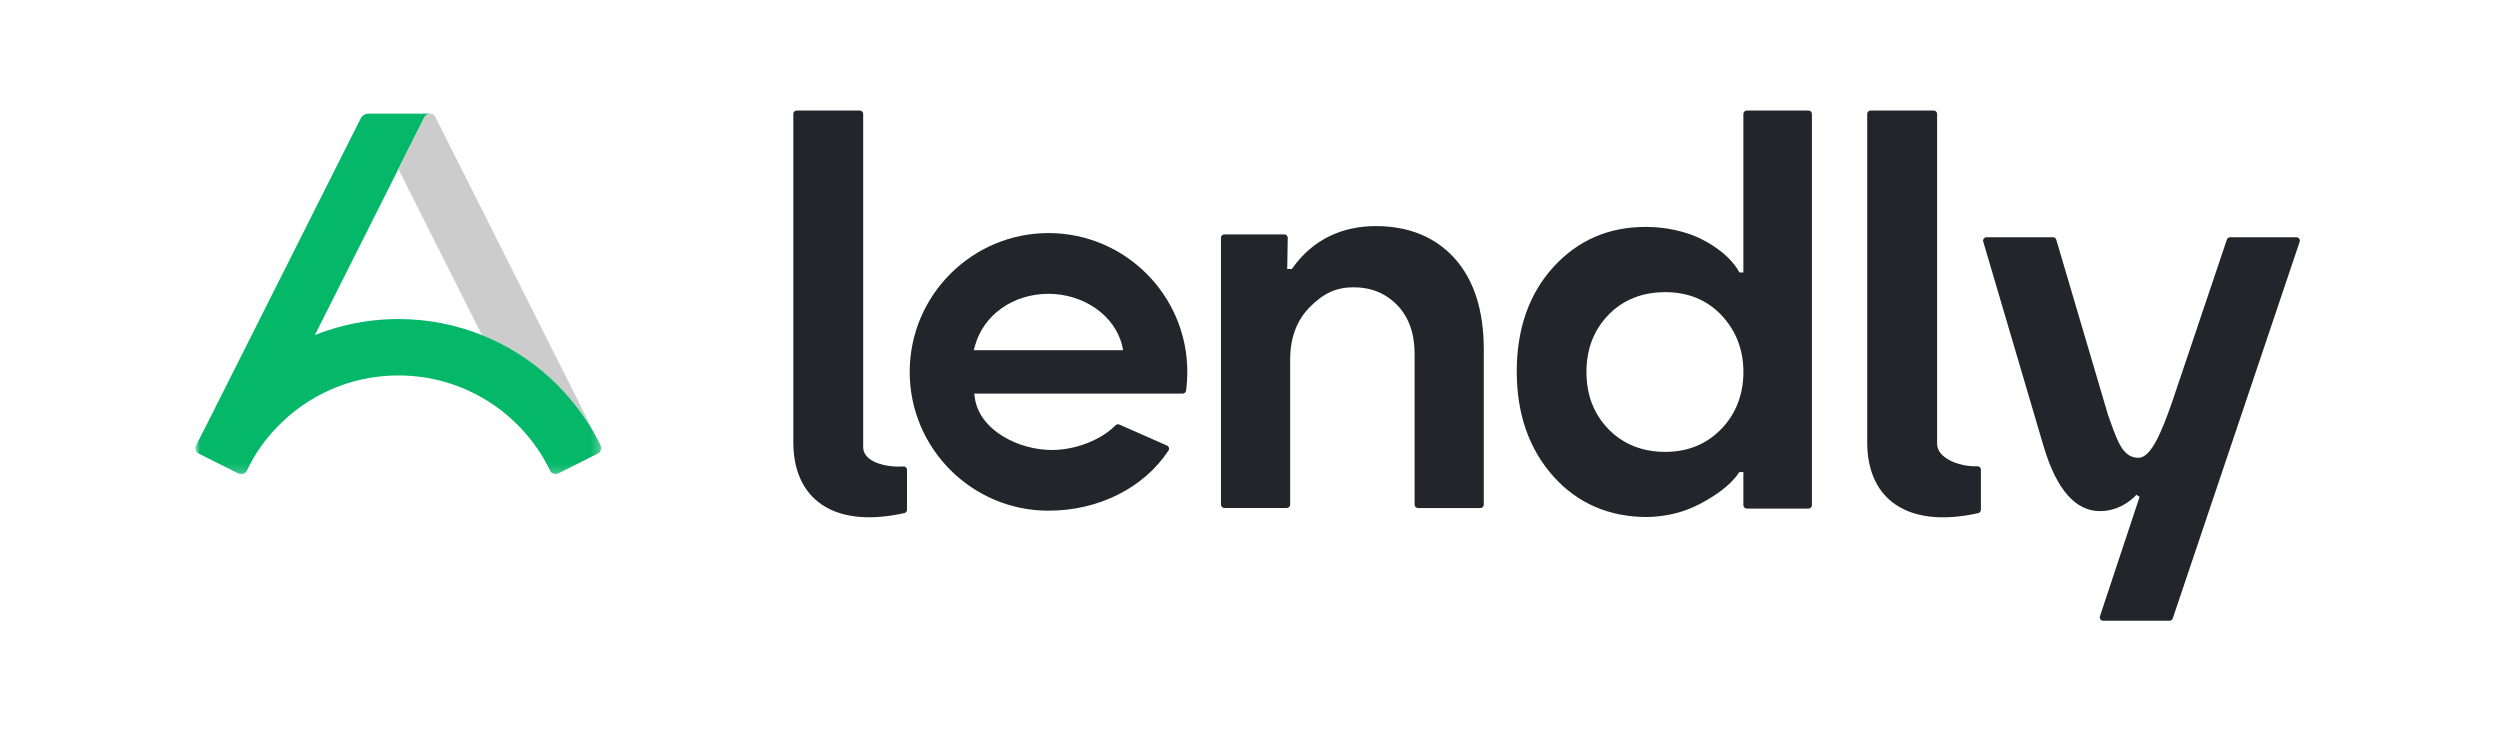
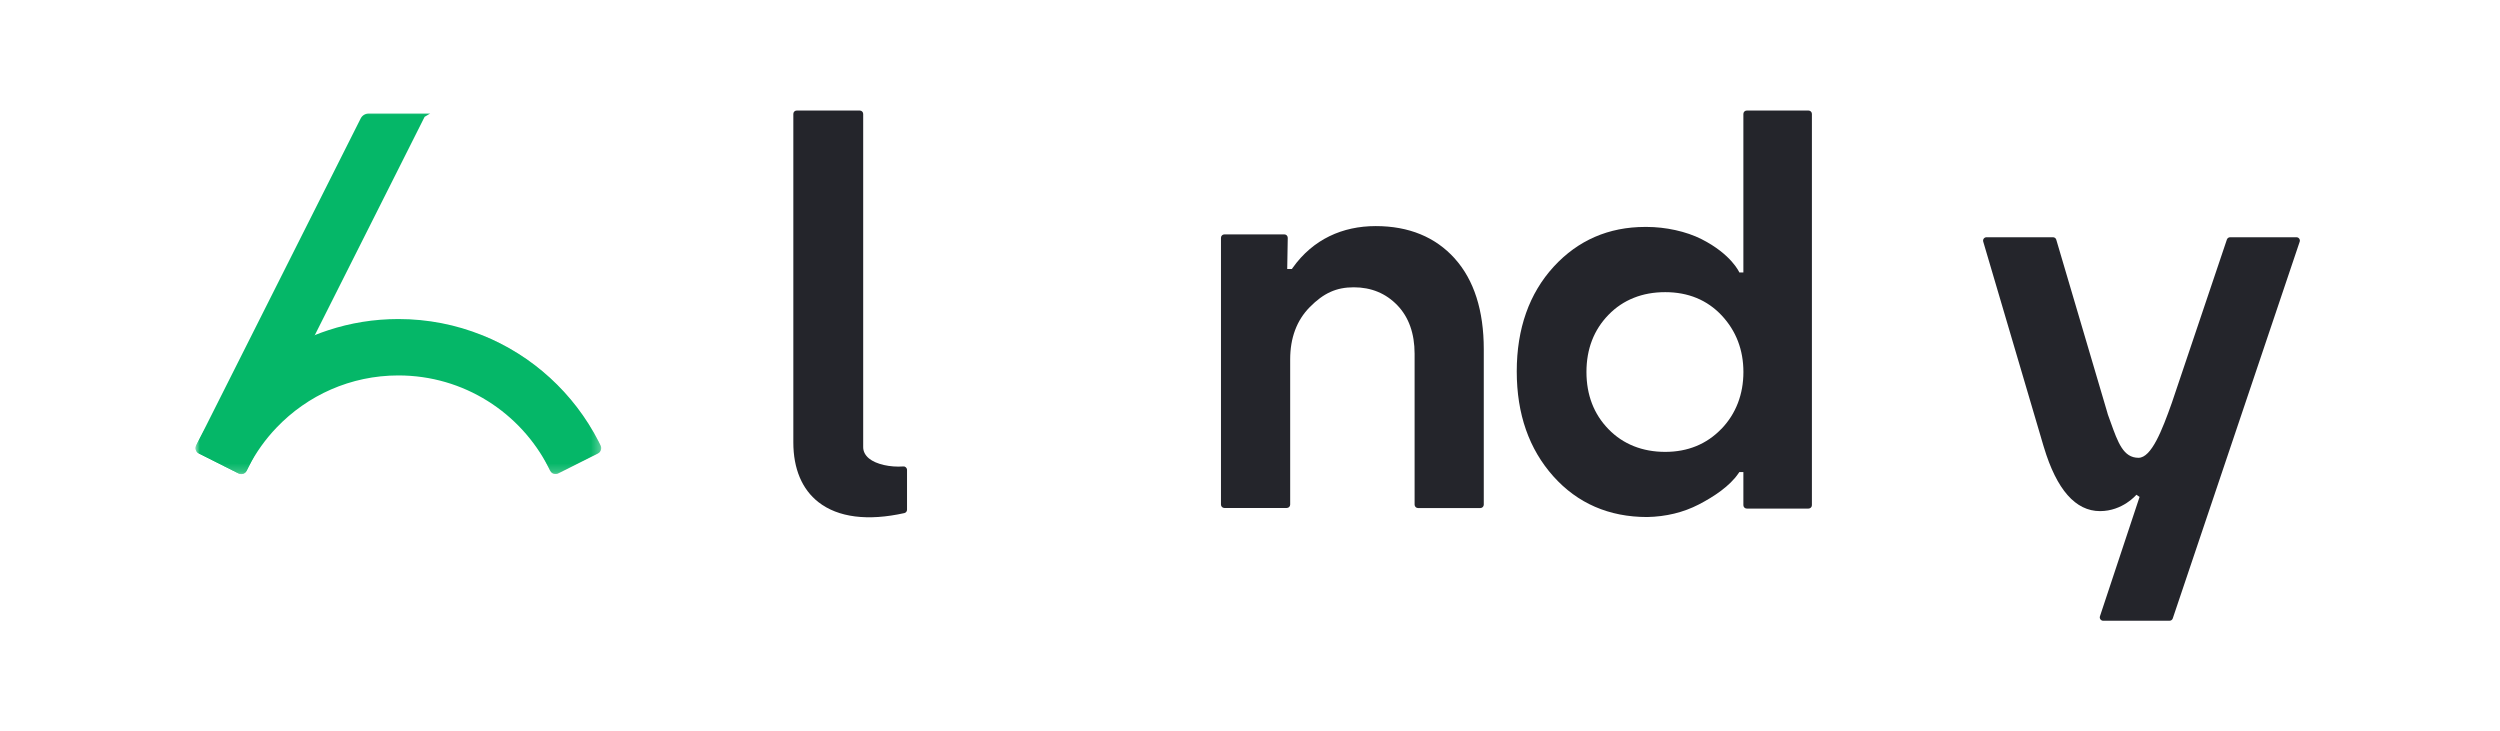
<svg xmlns="http://www.w3.org/2000/svg" width="294" height="86" viewBox="0 0 294 86" fill="none">
  <mask id="mask0_105_1551" style="mask-type:luminance" maskUnits="userSpaceOnUse" x="23" y="13" width="48" height="43">
    <path d="M70.718 13H23V55.813H70.718V13Z" fill="white" />
  </mask>
  <g mask="url(#mask0_105_1551)">
    <path d="M50.592 13.351H50.588L49.936 13.737L46.852 19.871L37.736 37.989L37.024 39.407L29.241 54.883C29.157 55.044 29.073 55.209 28.996 55.37C28.873 55.612 28.628 55.753 28.371 55.753C28.27 55.753 28.161 55.728 28.063 55.679L23.382 53.325C23.042 53.153 22.905 52.739 23.07 52.395C23.136 52.258 23.203 52.124 23.27 51.991C23.284 51.96 23.301 51.928 23.315 51.9L42.417 13.93C42.596 13.576 42.96 13.351 43.357 13.351H50.592Z" fill="#05B768" />
-     <path d="M70.381 51.903C67.483 46.253 62.613 41.786 56.676 39.41L46.848 19.871L49.936 13.737C50.195 13.221 50.929 13.221 51.188 13.737L70.381 51.903Z" fill="#CCCCCC" />
    <path d="M70.306 53.328L65.643 55.676C65.618 55.69 65.59 55.7 65.566 55.707C65.362 55.781 65.141 55.756 64.962 55.648C64.909 55.613 64.857 55.574 64.811 55.525C64.766 55.476 64.73 55.423 64.699 55.363L64.485 54.939L56.674 39.41C62.611 41.786 67.481 46.254 70.379 51.903C70.393 51.928 70.407 51.956 70.418 51.984L70.621 52.388C70.79 52.735 70.653 53.153 70.306 53.328Z" fill="#CCCCCC" />
    <path d="M70.311 53.328L65.644 55.672C65.62 55.686 65.595 55.697 65.57 55.707C65.367 55.781 65.146 55.756 64.967 55.648C64.914 55.612 64.862 55.574 64.816 55.525C64.77 55.476 64.735 55.423 64.704 55.363L64.49 54.939C61.209 48.534 54.543 44.151 46.852 44.151C41.22 44.151 36.14 46.503 32.536 50.272C31.227 51.637 30.115 53.188 29.241 54.883C29.157 55.044 29.073 55.209 28.996 55.37C28.873 55.612 28.628 55.753 28.371 55.753C28.27 55.753 28.161 55.728 28.063 55.679L23.382 53.325C23.042 53.153 22.905 52.738 23.07 52.395C23.136 52.258 23.203 52.124 23.27 51.991C23.284 51.959 23.301 51.928 23.315 51.9C26.217 46.253 31.087 41.783 37.024 39.407C37.54 39.2 38.066 39.01 38.599 38.835C41.196 37.979 43.971 37.519 46.852 37.519C50.325 37.519 53.641 38.189 56.679 39.41C62.616 41.786 67.486 46.253 70.384 51.903C70.398 51.928 70.412 51.956 70.423 51.984L70.626 52.388C70.795 52.735 70.658 53.153 70.311 53.328Z" fill="#05B768" />
  </g>
-   <path d="M139.629 43.736C139.629 34.732 132.306 27.409 123.307 27.409C114.307 27.409 106.98 34.732 106.98 43.736C106.98 52.74 114.303 60.058 123.302 60.058C129.202 60.058 134.523 57.369 137.417 52.981C137.551 52.776 137.466 52.499 137.243 52.401L131.637 49.926C131.486 49.859 131.312 49.895 131.191 50.015C129.474 51.745 126.491 52.918 123.699 52.918C119.73 52.918 115.137 50.555 114.633 46.742L114.575 46.291H139.08C139.281 46.291 139.451 46.144 139.477 45.948C139.576 45.225 139.624 44.485 139.624 43.74L139.629 43.736ZM114.512 41.185L114.651 40.681C115.663 37.015 119.146 34.553 123.307 34.553C127.468 34.553 131.156 37.136 131.972 40.694L132.079 41.181H114.508L114.512 41.185Z" fill="#24252B" />
  <path d="M251.245 58.185L251.614 58.435L246.954 72.474C246.869 72.732 247.061 73 247.334 73H255.138C255.307 73 255.463 72.888 255.516 72.728L270.443 28.426C270.532 28.167 270.336 27.9 270.065 27.9H262.259C262.09 27.9 261.933 28.011 261.881 28.172L255.411 47.366C254.25 50.644 252.997 53.837 251.486 53.837C249.716 53.837 249.078 52.071 248.203 49.627C248.105 49.346 247.998 49.061 247.891 48.766C247.874 48.708 247.861 48.668 247.851 48.633L247.819 48.512L241.817 28.185C241.769 28.016 241.612 27.9 241.434 27.9H233.611C233.344 27.9 233.152 28.154 233.227 28.413L240.028 51.469C240.028 51.469 240.041 51.505 240.041 51.518C240.073 51.647 240.154 51.919 240.26 52.258L240.278 52.321C240.301 52.392 240.331 52.49 240.363 52.597C241.861 57.583 244.083 60.107 246.963 60.107C249.631 60.107 251.232 58.19 251.232 58.19L251.245 58.185Z" fill="#24252B" />
  <path d="M171.089 30.41C168.806 27.873 165.679 26.588 161.782 26.588C157.884 26.588 154.423 28.136 152.042 31.467L151.921 31.637H151.377L151.44 27.971C151.44 27.748 151.266 27.565 151.043 27.565H143.983C143.765 27.565 143.586 27.743 143.586 27.962V59.34C143.586 59.559 143.765 59.737 143.983 59.737H151.328C151.547 59.737 151.725 59.559 151.725 59.34V42.26C151.725 39.735 152.497 37.67 154.022 36.123C155.658 34.464 157.157 33.786 159.204 33.786C161.251 33.786 162.972 34.495 164.324 35.896C165.67 37.291 166.357 39.214 166.357 41.604V59.349C166.357 59.567 166.536 59.746 166.754 59.746H174.095C174.313 59.746 174.492 59.567 174.492 59.349V41.069C174.492 36.516 173.345 32.93 171.089 30.415V30.41Z" fill="#24252B" />
  <path d="M205.418 13C205.199 13 205.021 13.178 205.021 13.397V32.043H204.548C204.548 32.043 203.639 29.92 200.106 28.127C198.287 27.204 195.861 26.687 193.644 26.687H193.475C189.185 26.687 185.573 28.256 182.727 31.351C179.837 34.5 178.37 38.647 178.37 43.678C178.37 48.708 179.82 52.816 182.669 56.009C185.506 59.188 189.22 60.803 193.711 60.803C195.923 60.758 197.966 60.263 199.776 59.327C201.578 58.395 203.411 57.168 204.428 55.688L204.548 55.514H205.021V59.411C205.021 59.63 205.199 59.808 205.418 59.808H212.683C212.901 59.808 213.08 59.63 213.08 59.411V13.397C213.08 13.178 212.901 13 212.683 13H205.418ZM202.43 50.439C200.704 52.231 198.483 53.141 195.825 53.141C193.167 53.141 190.879 52.245 189.162 50.474C187.437 48.708 186.567 46.443 186.567 43.745C186.567 41.047 187.437 38.79 189.162 37.02C190.023 36.132 191.013 35.472 192.133 35.026C193.243 34.58 194.478 34.357 195.83 34.357C198.532 34.357 200.766 35.28 202.47 37.095C204.165 38.906 205.025 41.145 205.025 43.749C205.025 46.354 204.156 48.655 202.434 50.443L202.43 50.439Z" fill="#24252B" />
  <path d="M106.666 55.264V59.947C106.666 60.134 106.532 60.299 106.354 60.339C102.046 61.298 98.563 60.856 96.253 59.055C94.317 57.547 93.296 55.117 93.296 52.026V13.397C93.292 13.178 93.47 13 93.688 13H101.114C101.332 13 101.511 13.178 101.511 13.397V52.588C101.511 53.088 101.747 53.542 102.193 53.913C103.036 54.604 104.664 54.965 106.238 54.854C106.47 54.836 106.666 55.028 106.666 55.264Z" fill="#24252B" />
-   <path d="M232.955 55.237V59.951C232.955 60.138 232.822 60.303 232.643 60.344C228.334 61.302 224.852 60.861 222.536 59.059C220.606 57.552 219.584 55.121 219.584 52.031V13.397C219.584 13.178 219.763 13 219.981 13H227.407C227.625 13 227.804 13.178 227.804 13.397V52.191C227.804 52.74 228.09 53.262 228.62 53.699C229.535 54.452 231.113 54.889 232.553 54.836C232.776 54.827 232.955 55.014 232.955 55.233V55.237Z" fill="#24252B" />
</svg>